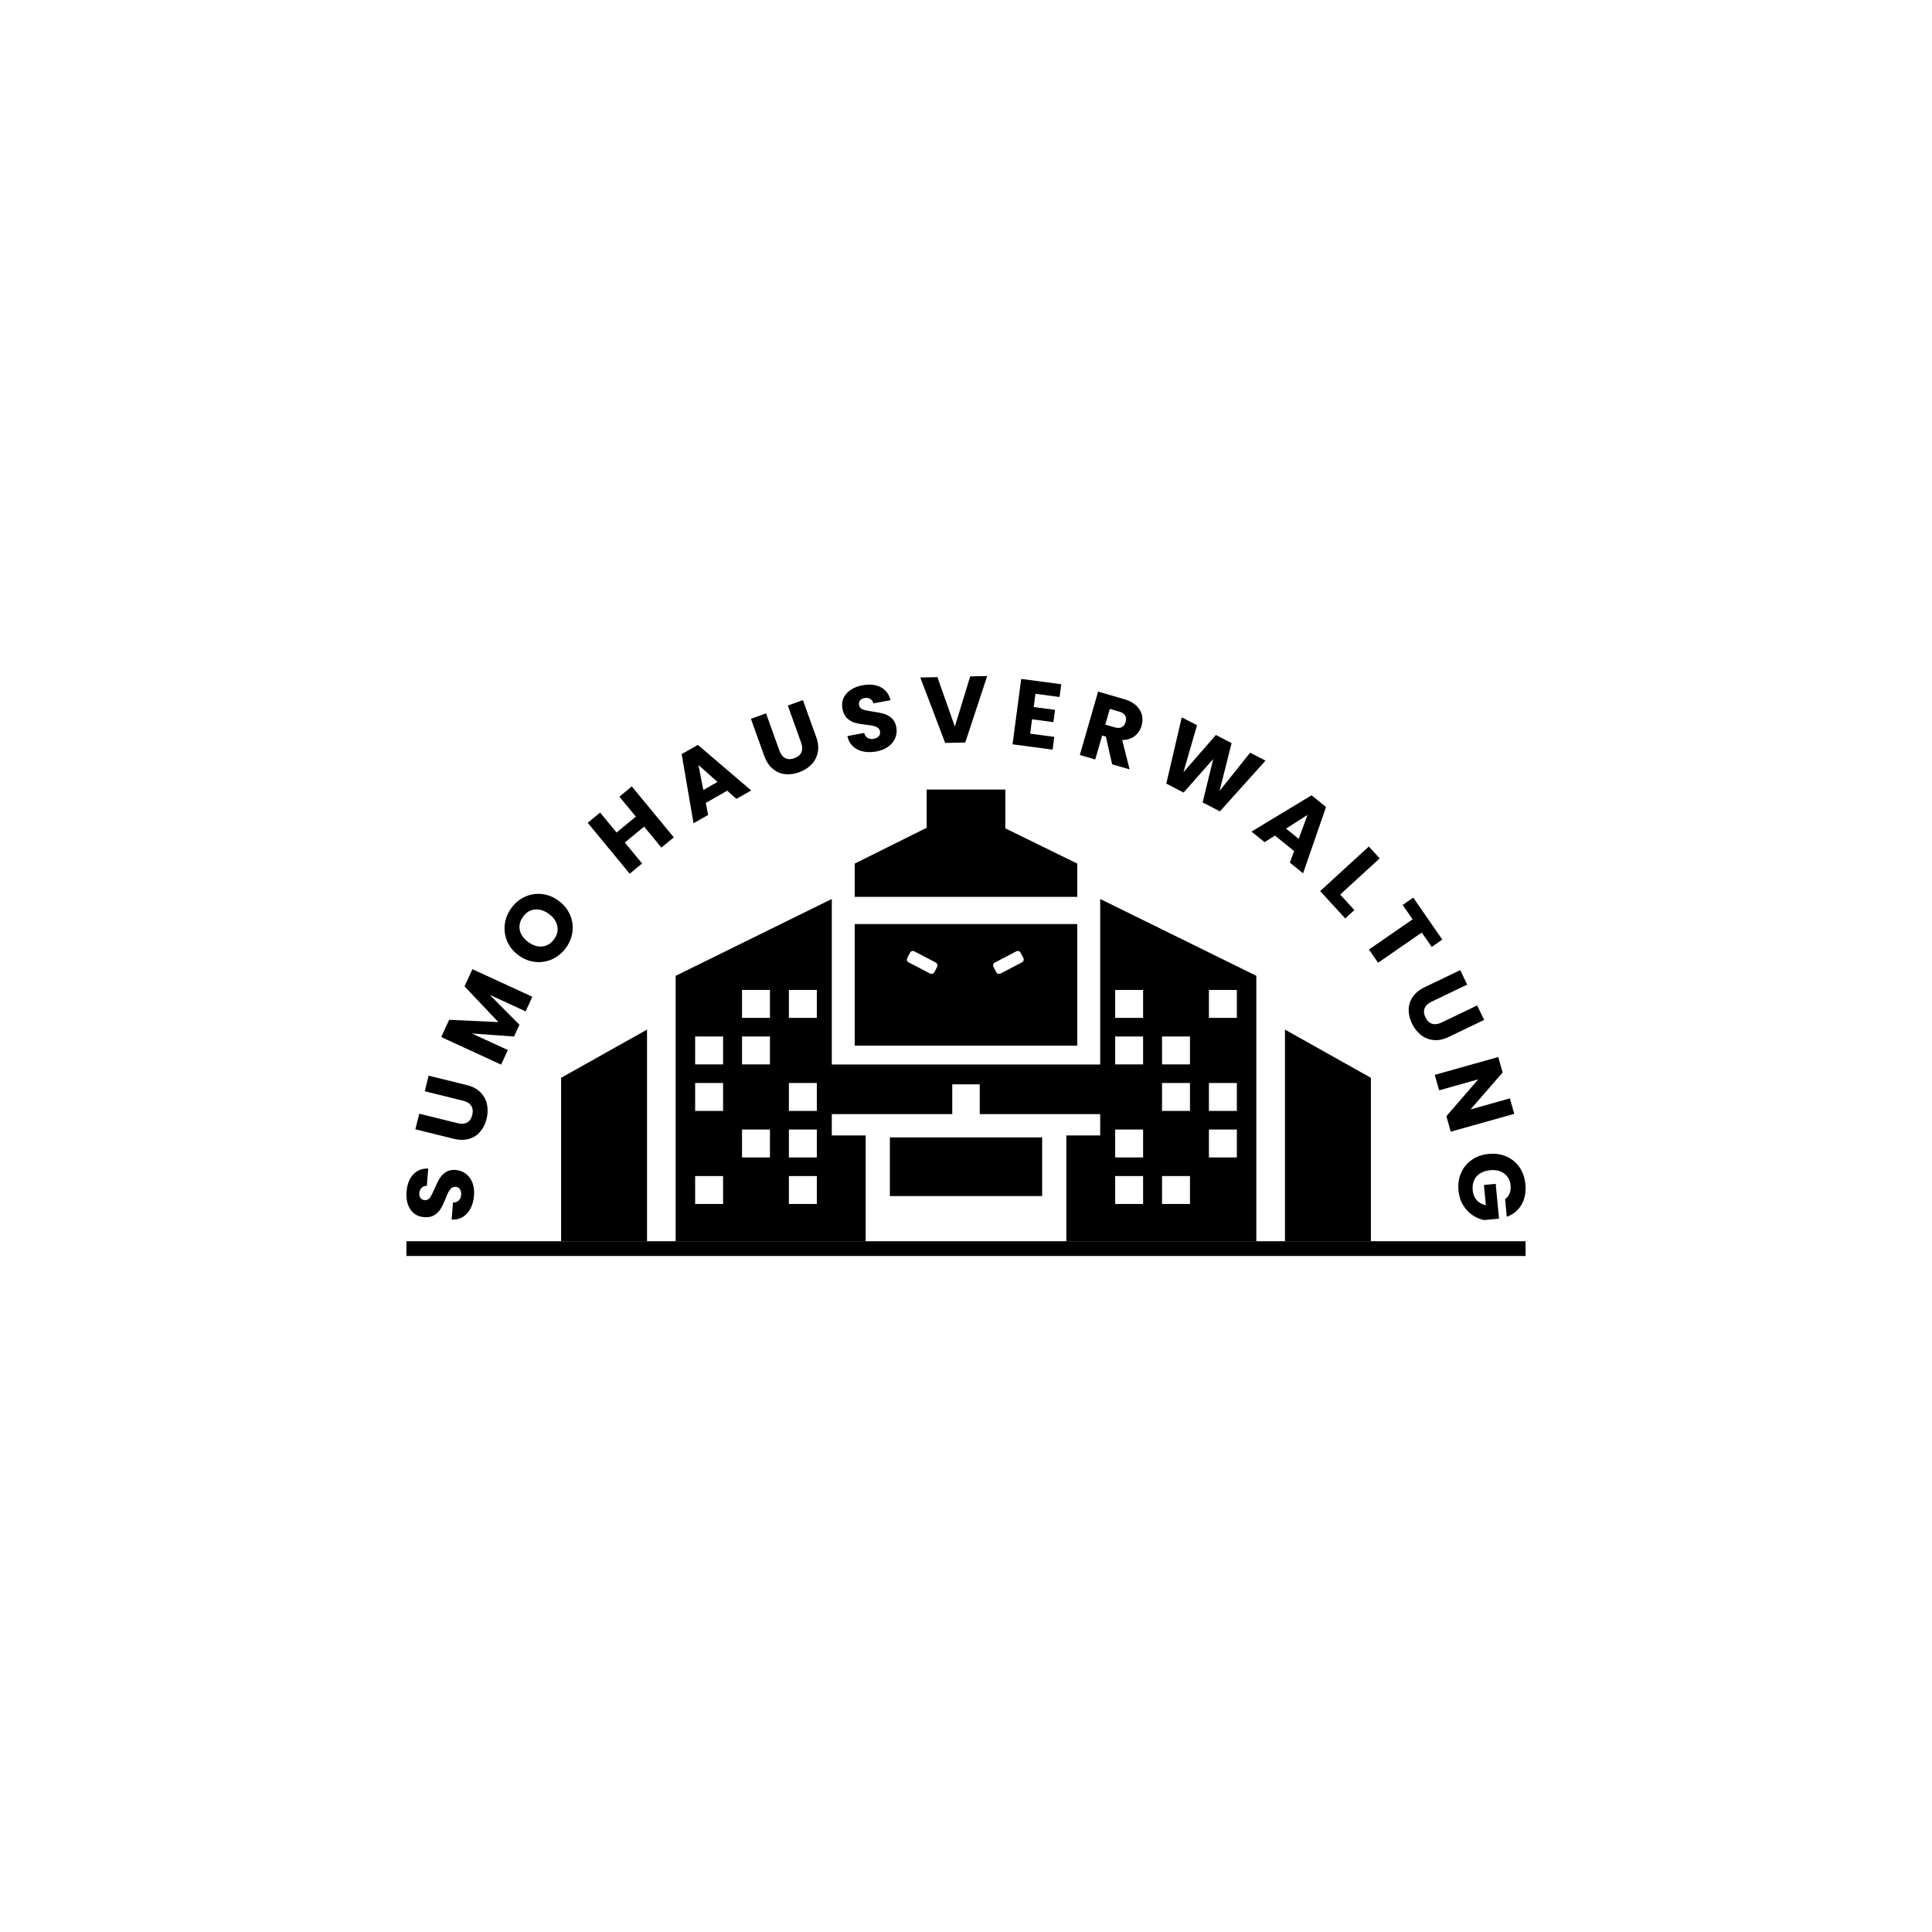
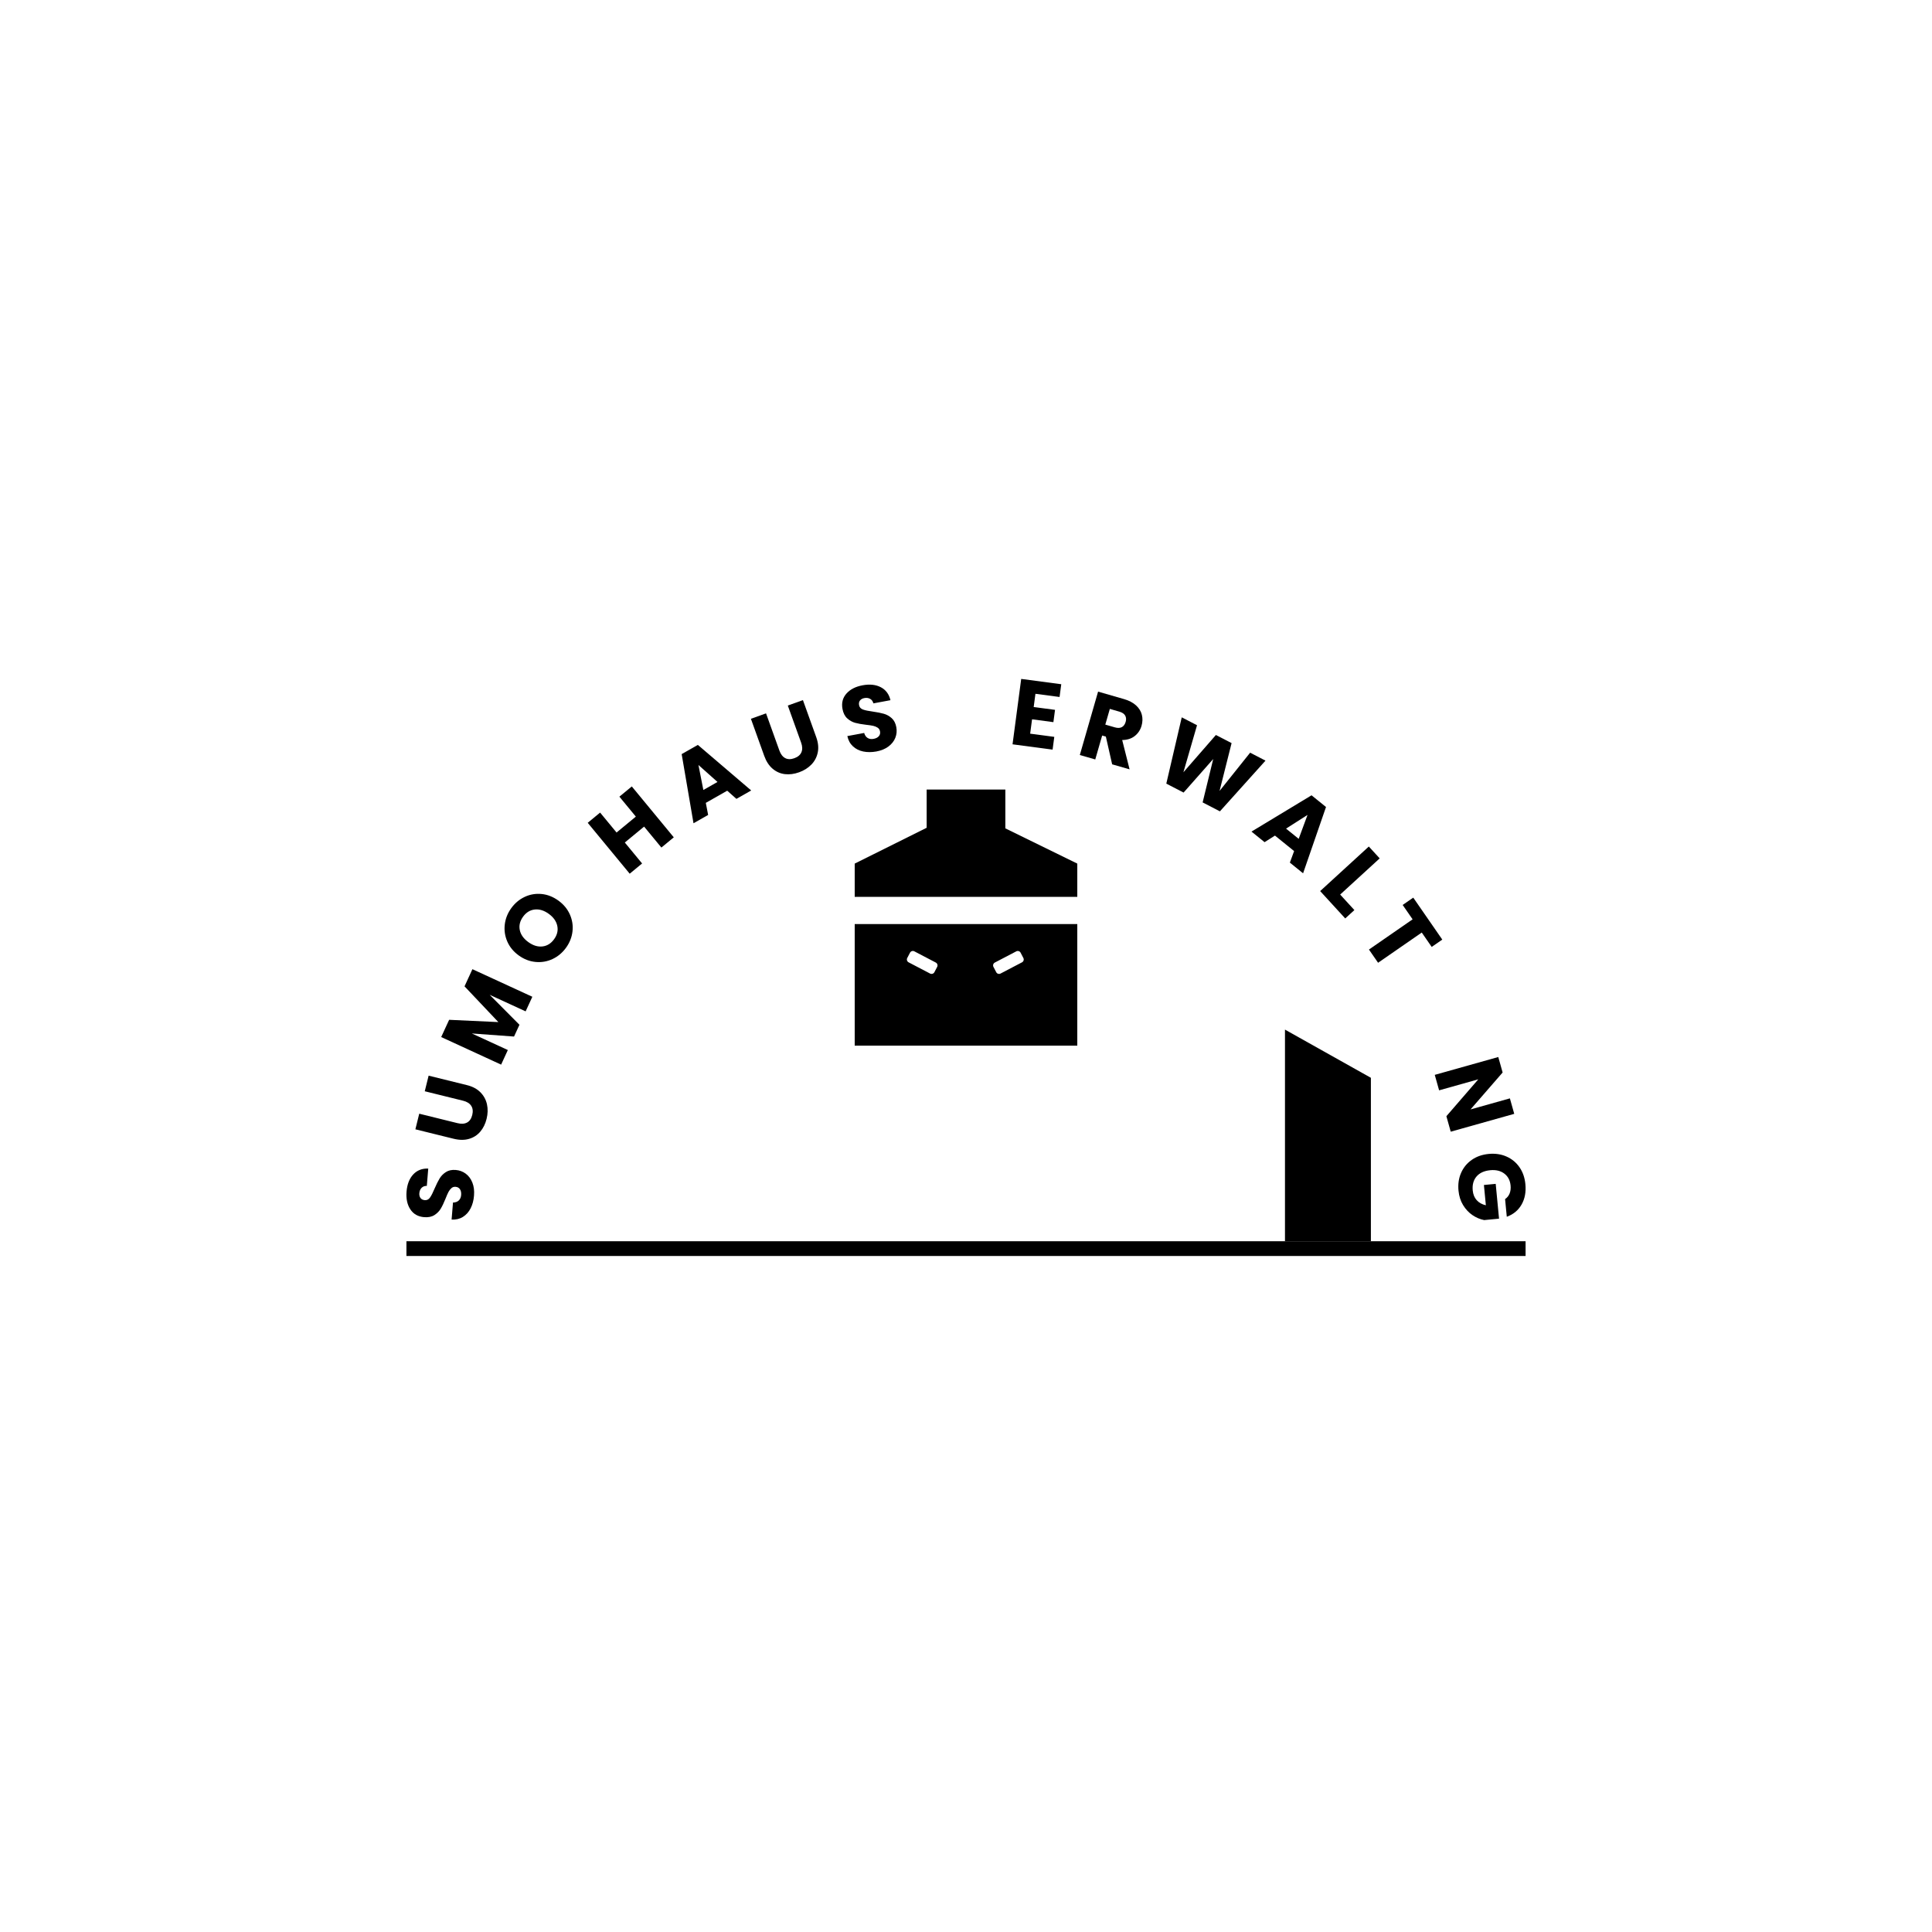
<svg xmlns="http://www.w3.org/2000/svg" version="1.1" id="Layer_1" x="0px" y="0px" viewBox="0 0 2000 2000" style="enable-background:new 0 0 2000 2000;" xml:space="preserve">
  <style type="text/css">
	.st0{fill:#0F1F2F;}
	.st1{display:none;fill:#F1F1F1;}
	.st2{fill:#FFBC00;}
	.st3{display:none;}
	.st4{display:inline;}
	.st5{fill:#FFFFFF;}
	.st6{fill:#E4B77C;}
	.st7{fill:#03092D;}
</style>
  <g class="st3">
    <rect class="st4" width="2000" height="2000" />
  </g>
  <g>
    <g>
      <polygon points="1419.14,1115.73 1330.2,1065.84 1330.2,1102.9 1330.2,1270.65 1330.2,1284.93 1419.14,1284.93   " />
-       <path d="M1138.92,1101.99h-85.65h-39.05h-28.44h-39.05h-85.65V930.62l-161.64,79.54v274.77h124.37h37.27h35.04v-109.54h-35.04    v-22.05h124.7v-30.85h28.44v30.85h124.7v22.05h-35.04v109.54h35.04h37.27h124.37v-274.77l-161.64-79.54V1101.99z M748.53,1246.34    h-28.92v-28.92h28.92V1246.34z M748.53,1150.04h-28.92v-28.92h28.92V1150.04z M748.53,1101.89h-28.92v-28.92h28.92V1101.89z     M797.06,1198.19h-28.92v-28.92h28.92V1198.19z M797.06,1101.89h-28.92v-28.92h28.92V1101.89z M797.06,1053.73h-28.92v-28.92    h28.92V1053.73z M845.58,1246.34h-28.92v-28.92h28.92V1246.34z M845.58,1198.19h-28.92v-28.92h28.92V1198.19z M845.58,1150.04    h-28.92v-28.92h28.92V1150.04z M845.58,1053.73h-28.92v-28.92h28.92V1053.73z M1251.47,1024.81h28.92v28.92h-28.92V1024.81z     M1251.47,1121.11h28.92v28.92h-28.92V1121.11z M1251.47,1169.27h28.92v28.92h-28.92V1169.27z M1202.94,1072.96h28.92v28.92    h-28.92V1072.96z M1202.94,1121.11h28.92v28.92h-28.92V1121.11z M1202.94,1217.42h28.92v28.92h-28.92V1217.42z M1154.42,1024.81    h28.92v28.92h-28.92V1024.81z M1154.42,1072.96h28.92v28.92h-28.92V1072.96z M1154.42,1169.27h28.92v28.92h-28.92V1169.27z     M1154.42,1217.42h28.92v28.92h-28.92V1217.42z" />
-       <polygon points="580.86,1284.93 669.8,1284.93 669.8,1270.65 669.8,1102.9 669.8,1065.84 580.86,1115.73   " />
      <polygon points="1115.21,893.99 1040.73,857.52 1040.73,817.34 959.27,817.34 959.27,856.91 884.79,893.99 884.79,928.4     1115.21,928.4   " />
      <path d="M1115.21,956.6H884.79v125.87h230.42V956.6z M970.15,1000.92l-2.87,5.49c-0.85,1.62-2.85,2.25-4.48,1.4l-22.22-11.62    c-1.62-0.85-2.25-2.85-1.4-4.48l2.87-5.49c0.85-1.62,2.85-2.25,4.48-1.4l22.22,11.62C970.37,997.3,970.99,999.3,970.15,1000.92z     M1057.98,996.2l-22.22,11.62c-1.62,0.85-3.63,0.22-4.47-1.4l-2.87-5.49c-0.85-1.62-0.22-3.63,1.4-4.48l22.22-11.62    c1.62-0.85,3.63-0.22,4.48,1.4l2.87,5.49C1060.23,993.35,1059.6,995.35,1057.98,996.2z" />
-       <rect x="921.19" y="1177.43" width="157.63" height="60.74" />
    </g>
    <g>
      <path d="M487.19,1250.85c-1.94,3.81-4.59,6.77-7.95,8.87c-3.36,2.1-7.28,3.03-11.75,2.8l1.45-17.65c2.54-0.05,4.54-0.76,5.98-2.15    c1.45-1.38,2.27-3.26,2.46-5.65c0.2-2.46-0.2-4.44-1.22-5.96c-1.01-1.52-2.52-2.36-4.53-2.52c-1.68-0.14-3.12,0.31-4.31,1.36    c-1.19,1.04-2.21,2.36-3.06,3.95c-0.85,1.59-1.85,3.87-3,6.83c-1.72,4.28-3.37,7.76-4.96,10.43c-1.59,2.67-3.79,4.9-6.6,6.68    c-2.81,1.79-6.35,2.5-10.62,2.16c-6.33-0.52-11.11-3.22-14.32-8.11c-3.21-4.88-4.51-11.01-3.91-18.38    c0.62-7.5,2.91-13.39,6.87-17.69c3.96-4.29,9.16-6.34,15.59-6.14l-1.47,17.94c-2.21-0.05-4,0.62-5.39,2    c-1.38,1.38-2.17,3.24-2.36,5.57c-0.16,2,0.24,3.67,1.2,4.98c0.97,1.32,2.45,2.06,4.45,2.22c2.2,0.18,4-0.71,5.39-2.68    c1.4-1.97,2.99-5.09,4.77-9.37c1.85-4.27,3.56-7.73,5.15-10.36c1.58-2.63,3.75-4.85,6.5-6.64c2.75-1.79,6.16-2.52,10.23-2.19    c3.88,0.32,7.32,1.59,10.33,3.82c3.01,2.23,5.29,5.3,6.86,9.2c1.57,3.9,2.14,8.41,1.72,13.51    C490.31,1242.65,489.14,1247.04,487.19,1250.85z" />
      <path d="M433.99,1152.9l39.67,9.79c3.97,0.98,7.26,0.76,9.88-0.67c2.62-1.42,4.4-4.02,5.33-7.8c0.93-3.78,0.58-6.94-1.07-9.48    c-1.64-2.54-4.45-4.3-8.42-5.28l-39.67-9.79l3.99-16.15l39.58,9.77c5.92,1.46,10.61,3.96,14.08,7.49    c3.47,3.53,5.72,7.68,6.75,12.44c1.03,4.76,0.9,9.76-0.39,14.98c-1.29,5.23-3.47,9.65-6.53,13.27c-3.06,3.62-6.95,6.12-11.67,7.49    c-4.71,1.38-10.03,1.33-15.95-0.13l-39.57-9.77L433.99,1152.9z" />
      <path d="M489.04,1003.3l62.04,28.55l-6.95,15.11l-37.21-17.12l30.82,31l-5.61,12.19l-43.72-3.2l37.3,17.16l-6.95,15.11    l-62.04-28.55l8.22-17.85l50.96,2.36l-35.02-37L489.04,1003.3z" />
      <path d="M571.94,992.81c-5.55,2.59-11.42,3.58-17.6,2.99c-6.18-0.59-11.97-2.84-17.38-6.76c-5.41-3.92-9.35-8.71-11.81-14.38    c-2.46-5.67-3.33-11.54-2.61-17.63c0.72-6.08,2.97-11.73,6.73-16.93c3.77-5.2,8.43-9.09,13.98-11.68    c5.55-2.58,11.39-3.56,17.5-2.94c6.11,0.62,11.88,2.9,17.29,6.81c5.41,3.92,9.37,8.71,11.88,14.37    c2.51,5.66,3.41,11.52,2.71,17.58c-0.7,6.06-2.94,11.69-6.7,16.89C582.15,986.33,577.49,990.22,571.94,992.81z M576.89,958.44    c-1.02-4.78-3.95-8.92-8.78-12.42c-4.89-3.54-9.75-5.04-14.58-4.49c-4.84,0.54-8.85,3.02-12.05,7.43    c-3.23,4.47-4.37,9.07-3.4,13.82c0.97,4.75,3.92,8.91,8.86,12.48c4.89,3.54,9.75,5.04,14.58,4.49c4.84-0.54,8.87-3.04,12.1-7.51    C576.82,967.82,577.91,963.22,576.89,958.44z" />
      <path d="M654.04,814.12l43.46,52.68l-12.83,10.59l-17.9-21.69l-19.96,16.47l17.89,21.69l-12.83,10.59l-43.47-52.68l12.83-10.59    l17.03,20.64l19.96-16.47l-17.03-20.64L654.04,814.12z" />
      <path d="M752.81,818.53l-22.16,12.59l2.41,12.51l-15.14,8.6l-12.26-71.59l16.75-9.52l55.23,47.17l-15.31,8.7L752.81,818.53z     M742.74,809.48l-19.71-17.56l5.08,25.87L742.74,809.48z" />
      <path d="M793,738.47l13.81,38.46c1.38,3.85,3.39,6.47,6.03,7.86c2.64,1.4,5.79,1.44,9.45,0.12c3.66-1.32,6.1-3.36,7.31-6.14    c1.21-2.78,1.12-6.09-0.26-9.93l-13.81-38.46l15.66-5.62l13.78,38.37c2.06,5.74,2.58,11.03,1.56,15.87    c-1.02,4.85-3.22,9.01-6.62,12.51s-7.63,6.15-12.7,7.97c-5.07,1.82-9.96,2.46-14.67,1.91c-4.71-0.55-8.94-2.4-12.7-5.57    c-3.76-3.16-6.66-7.62-8.72-13.35l-13.78-38.37L793,738.47z" />
      <path d="M893.59,777.94c-4.19-0.87-7.73-2.65-10.64-5.35c-2.91-2.69-4.83-6.23-5.78-10.6l17.41-3.23    c0.72,2.44,1.93,4.18,3.64,5.21c1.71,1.04,3.74,1.33,6.1,0.9c2.42-0.45,4.23-1.36,5.43-2.74c1.2-1.38,1.61-3.05,1.24-5.03    c-0.31-1.66-1.12-2.92-2.44-3.8c-1.32-0.88-2.85-1.51-4.61-1.91c-1.76-0.4-4.22-0.77-7.38-1.1c-4.59-0.53-8.37-1.22-11.36-2.04    c-2.99-0.83-5.72-2.37-8.18-4.62c-2.46-2.25-4.08-5.48-4.87-9.68c-1.16-6.25,0.19-11.56,4.07-15.94    c3.87-4.38,9.44-7.24,16.71-8.59c7.4-1.37,13.69-0.71,18.87,1.99s8.52,7.17,10.01,13.43l-17.69,3.29    c-0.53-2.14-1.64-3.7-3.34-4.67c-1.7-0.97-3.69-1.24-5.99-0.82c-1.98,0.37-3.48,1.19-4.49,2.47c-1.02,1.28-1.34,2.91-0.98,4.88    c0.4,2.17,1.74,3.67,4,4.5c2.27,0.83,5.7,1.55,10.29,2.15c4.61,0.66,8.39,1.41,11.35,2.25c2.96,0.84,5.66,2.35,8.11,4.53    c2.45,2.18,4.05,5.28,4.79,9.3c0.71,3.83,0.38,7.48-0.98,10.97c-1.37,3.49-3.73,6.5-7.08,9.03c-3.35,2.54-7.55,4.27-12.59,5.21    C902.32,778.79,897.77,778.81,893.59,777.94z" />
-       <path d="M1021.94,699.81l-22.7,68.82l-20.81,0.46l-25.73-67.74l17.7-0.39l18.07,51.17l15.88-51.93L1021.94,699.81z" />
      <path d="M1071.88,718.22l-1.81,13.7l22.09,2.92l-1.69,12.73l-22.09-2.93l-1.97,14.85l24.98,3.31l-1.75,13.21l-41.47-5.49    l8.97-67.7l41.47,5.49l-1.75,13.21L1071.88,718.22z" />
      <path d="M1151.29,791.23l-6.51-28.71l-3.83-1.1l-7.14,24.77l-15.98-4.61l18.91-65.62l26.83,7.73c5.17,1.49,9.32,3.67,12.45,6.52    c3.12,2.86,5.14,6.12,6.04,9.79c0.9,3.67,0.79,7.43-0.32,11.3c-1.26,4.36-3.61,7.9-7.06,10.62c-3.45,2.72-7.78,4.1-12.99,4.15    l7.65,30.35L1151.29,791.23z M1144.21,750.11l9.91,2.86c2.93,0.84,5.33,0.76,7.21-0.25c1.88-1.01,3.19-2.83,3.95-5.44    c0.72-2.49,0.55-4.67-0.5-6.52c-1.05-1.85-3.04-3.2-5.97-4.05l-9.91-2.86L1144.21,750.11z" />
      <path d="M1310.03,787.41l-47.18,52.49l-17.89-9.25l10.96-44.93l-30.67,34.74l-17.89-9.25l15.98-68.62l15.82,8.18l-14.1,48.67    l33.63-38.58l16.25,8.4l-12.46,49.52l31.65-39.6L1310.03,787.41z" />
      <path d="M1339.66,881.03l-19.82-16.03l-10.76,6.81l-13.54-10.95l62.16-37.57l14.98,12.11l-23.73,68.64l-13.69-11.07    L1339.66,881.03z M1344.4,868.36l9.14-24.76l-22.23,14.18L1344.4,868.36z" />
      <path d="M1387.33,926.04l14.72,16.07l-9.47,8.67l-25.95-28.34l50.37-46.12l11.24,12.27L1387.33,926.04z" />
      <path d="M1493.05,972.67l-10.96,7.58l-10.3-14.88l-45.2,31.28l-9.46-13.68l45.2-31.28l-10.3-14.88l10.96-7.58L1493.05,972.67z" />
-       <path d="M1518.81,1019.25l-36.84,17.68c-3.68,1.77-6.09,4.03-7.2,6.8c-1.12,2.77-0.83,5.9,0.85,9.41    c1.68,3.51,3.97,5.72,6.86,6.64c2.89,0.92,6.17,0.49,9.86-1.28l36.84-17.68l7.2,15l-36.75,17.64c-5.5,2.64-10.71,3.7-15.63,3.19    c-4.92-0.52-9.3-2.28-13.12-5.3c-3.83-3.02-6.9-6.96-9.23-11.81c-2.33-4.85-3.46-9.65-3.4-14.39c0.06-4.74,1.47-9.14,4.24-13.2    c2.76-4.06,6.89-7.41,12.39-10.05l36.75-17.64L1518.81,1019.25z" />
      <path d="M1501.79,1171.52l-4.5-16.02l33.03-38.18l-40.56,11.39l-4.5-16.02l65.75-18.47l4.5,16.02l-33.22,38.23l40.74-11.44    l4.5,16.02L1501.79,1171.52z" />
      <path d="M1558.06,1241.29c2.14-1.44,3.7-3.37,4.68-5.77c0.97-2.41,1.31-5.16,1.02-8.26c-0.51-5.36-2.68-9.48-6.51-12.37    c-3.83-2.89-8.68-4.06-14.55-3.49c-6.26,0.6-10.99,2.76-14.19,6.49c-3.2,3.73-4.51,8.56-3.94,14.5c0.39,4.07,1.75,7.41,4.09,10.02    c2.33,2.61,5.5,4.37,9.5,5.3l-2.01-21.02l12.2-1.17l3.45,36.03l-15.4,1.47c-4.25-0.83-8.29-2.55-12.12-5.15    c-3.83-2.6-7.06-6.05-9.69-10.36c-2.63-4.31-4.21-9.31-4.76-14.99c-0.64-6.72,0.25-12.84,2.69-18.39    c2.43-5.54,6.13-10.03,11.08-13.47c4.95-3.44,10.78-5.48,17.49-6.12c6.71-0.64,12.84,0.25,18.39,2.69    c5.54,2.43,10.03,6.13,13.47,11.07c3.44,4.95,5.48,10.78,6.12,17.5c0.78,8.13-0.53,15.18-3.94,21.14    c-3.41,5.96-8.51,10.18-15.31,12.65L1558.06,1241.29z" />
    </g>
    <rect x="420.73" y="1284.93" width="1158.54" height="15.26" />
  </g>
</svg>